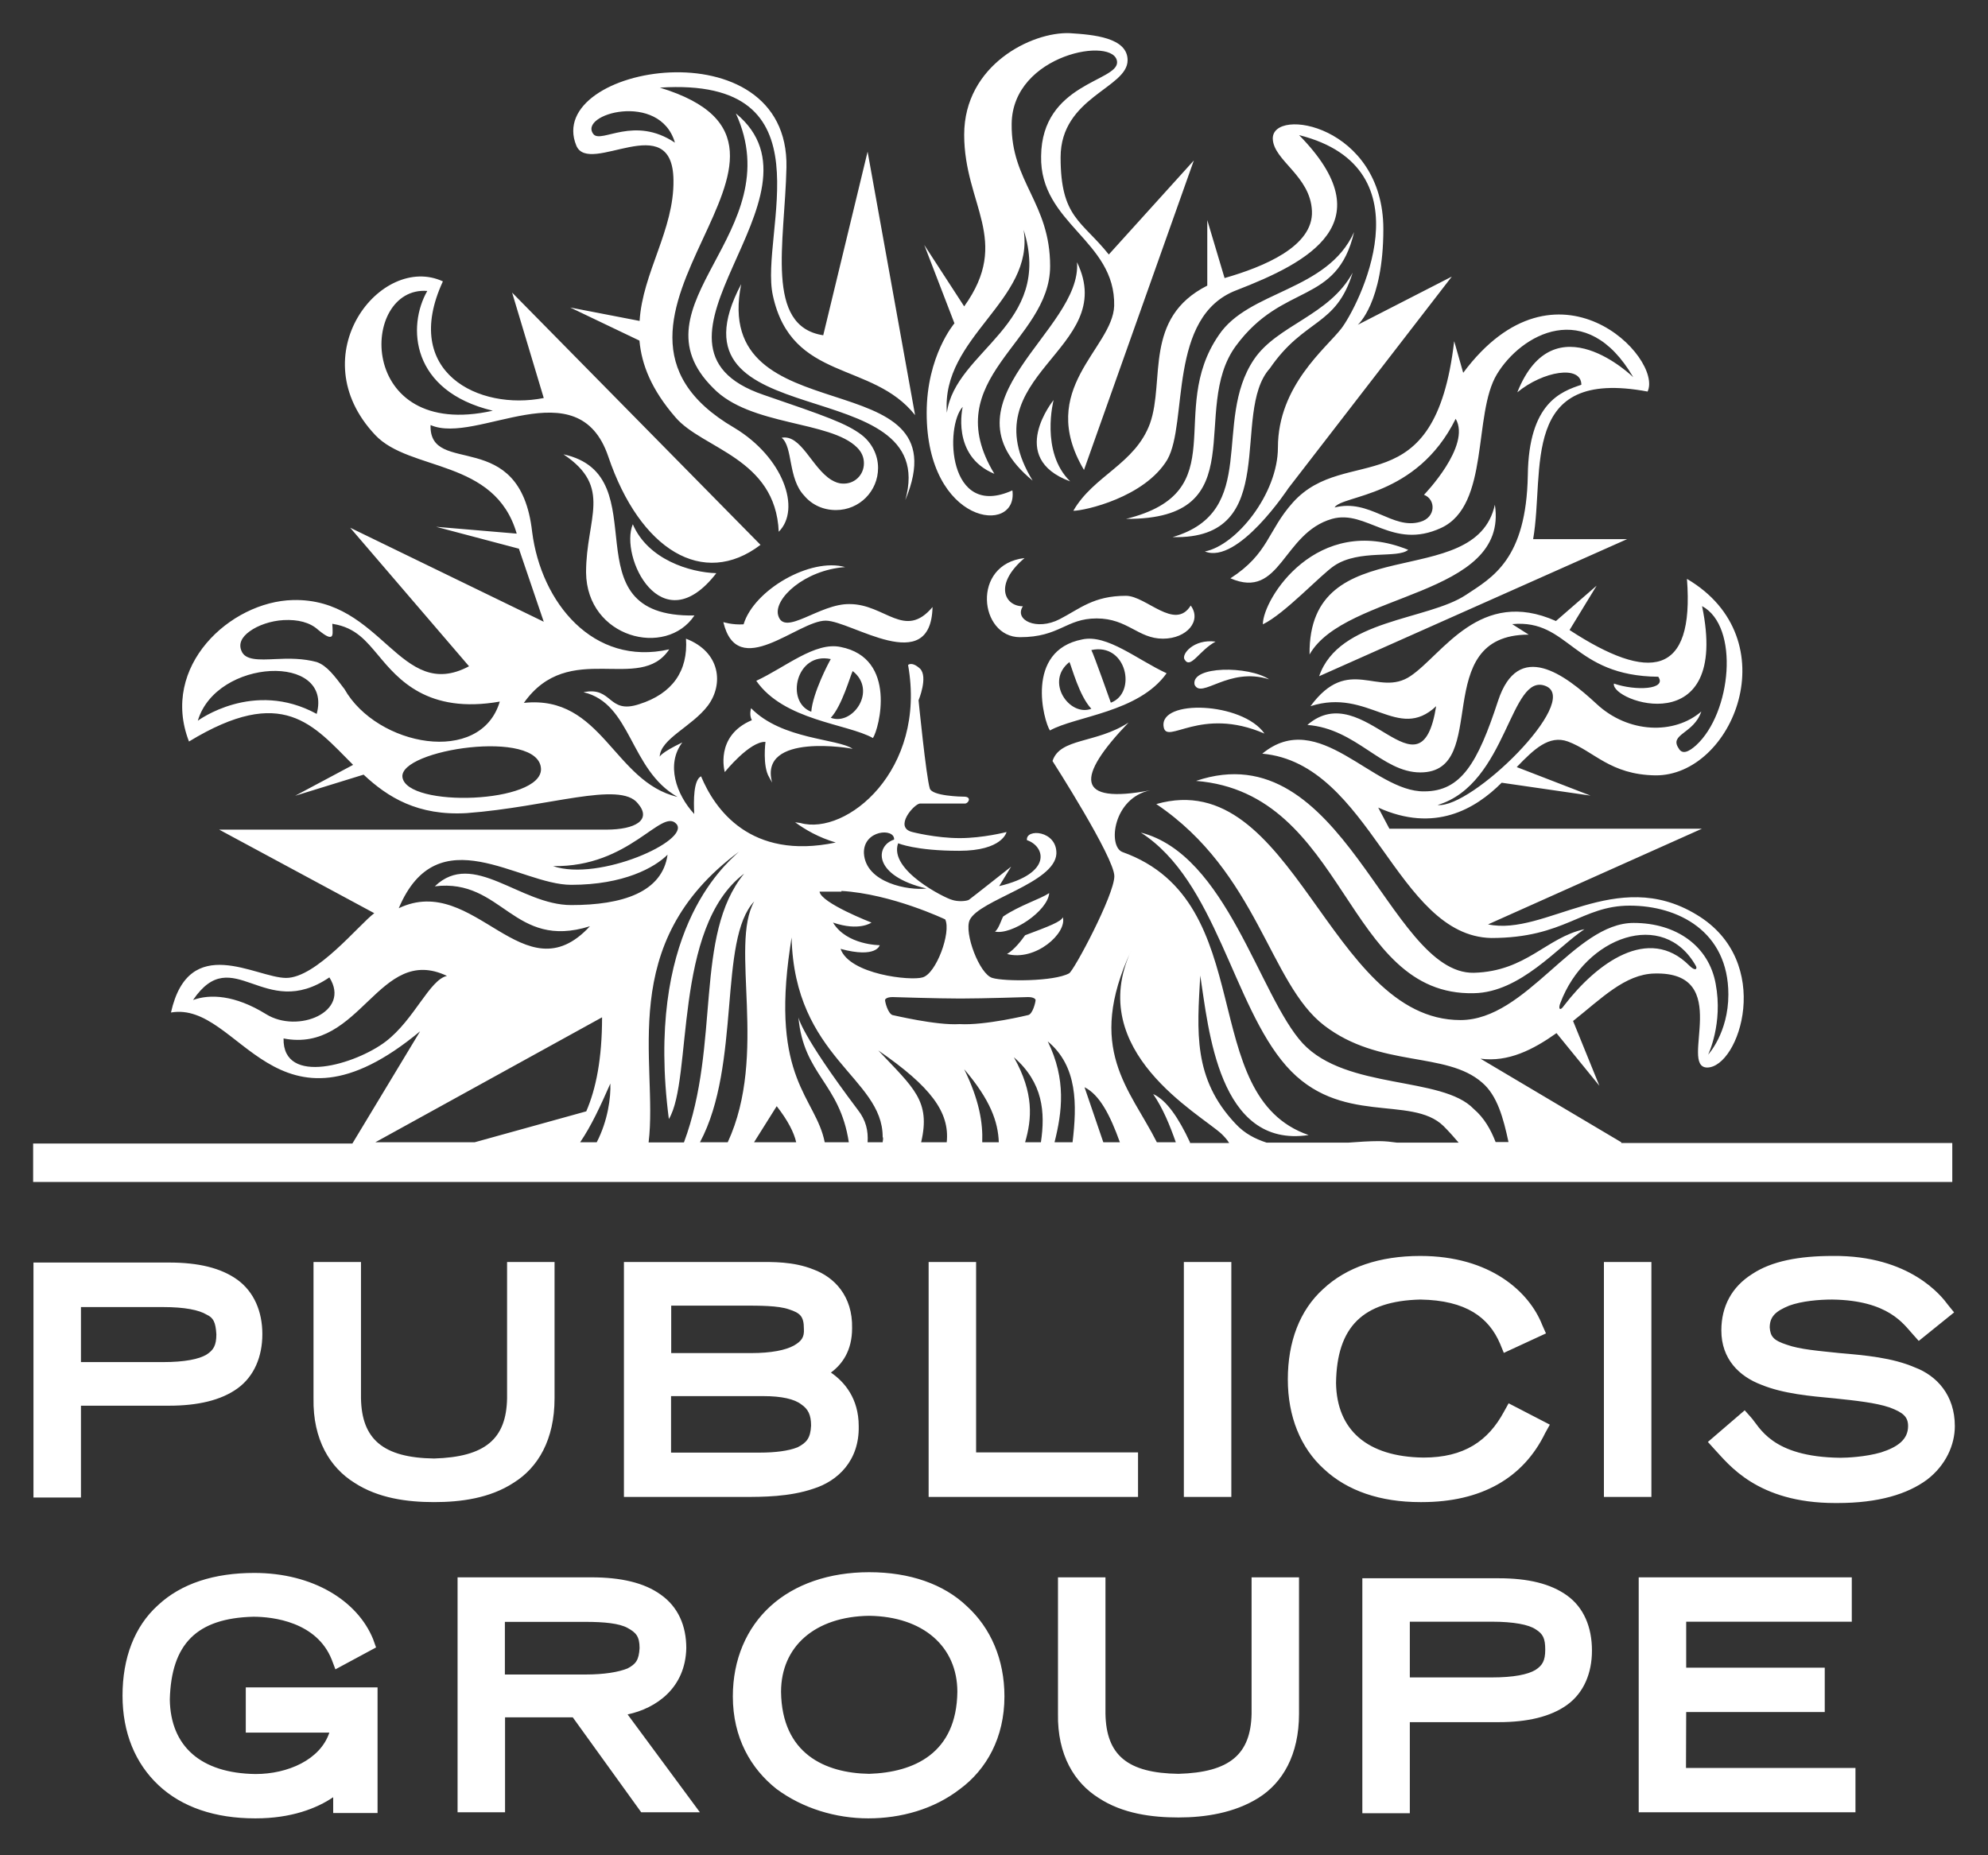
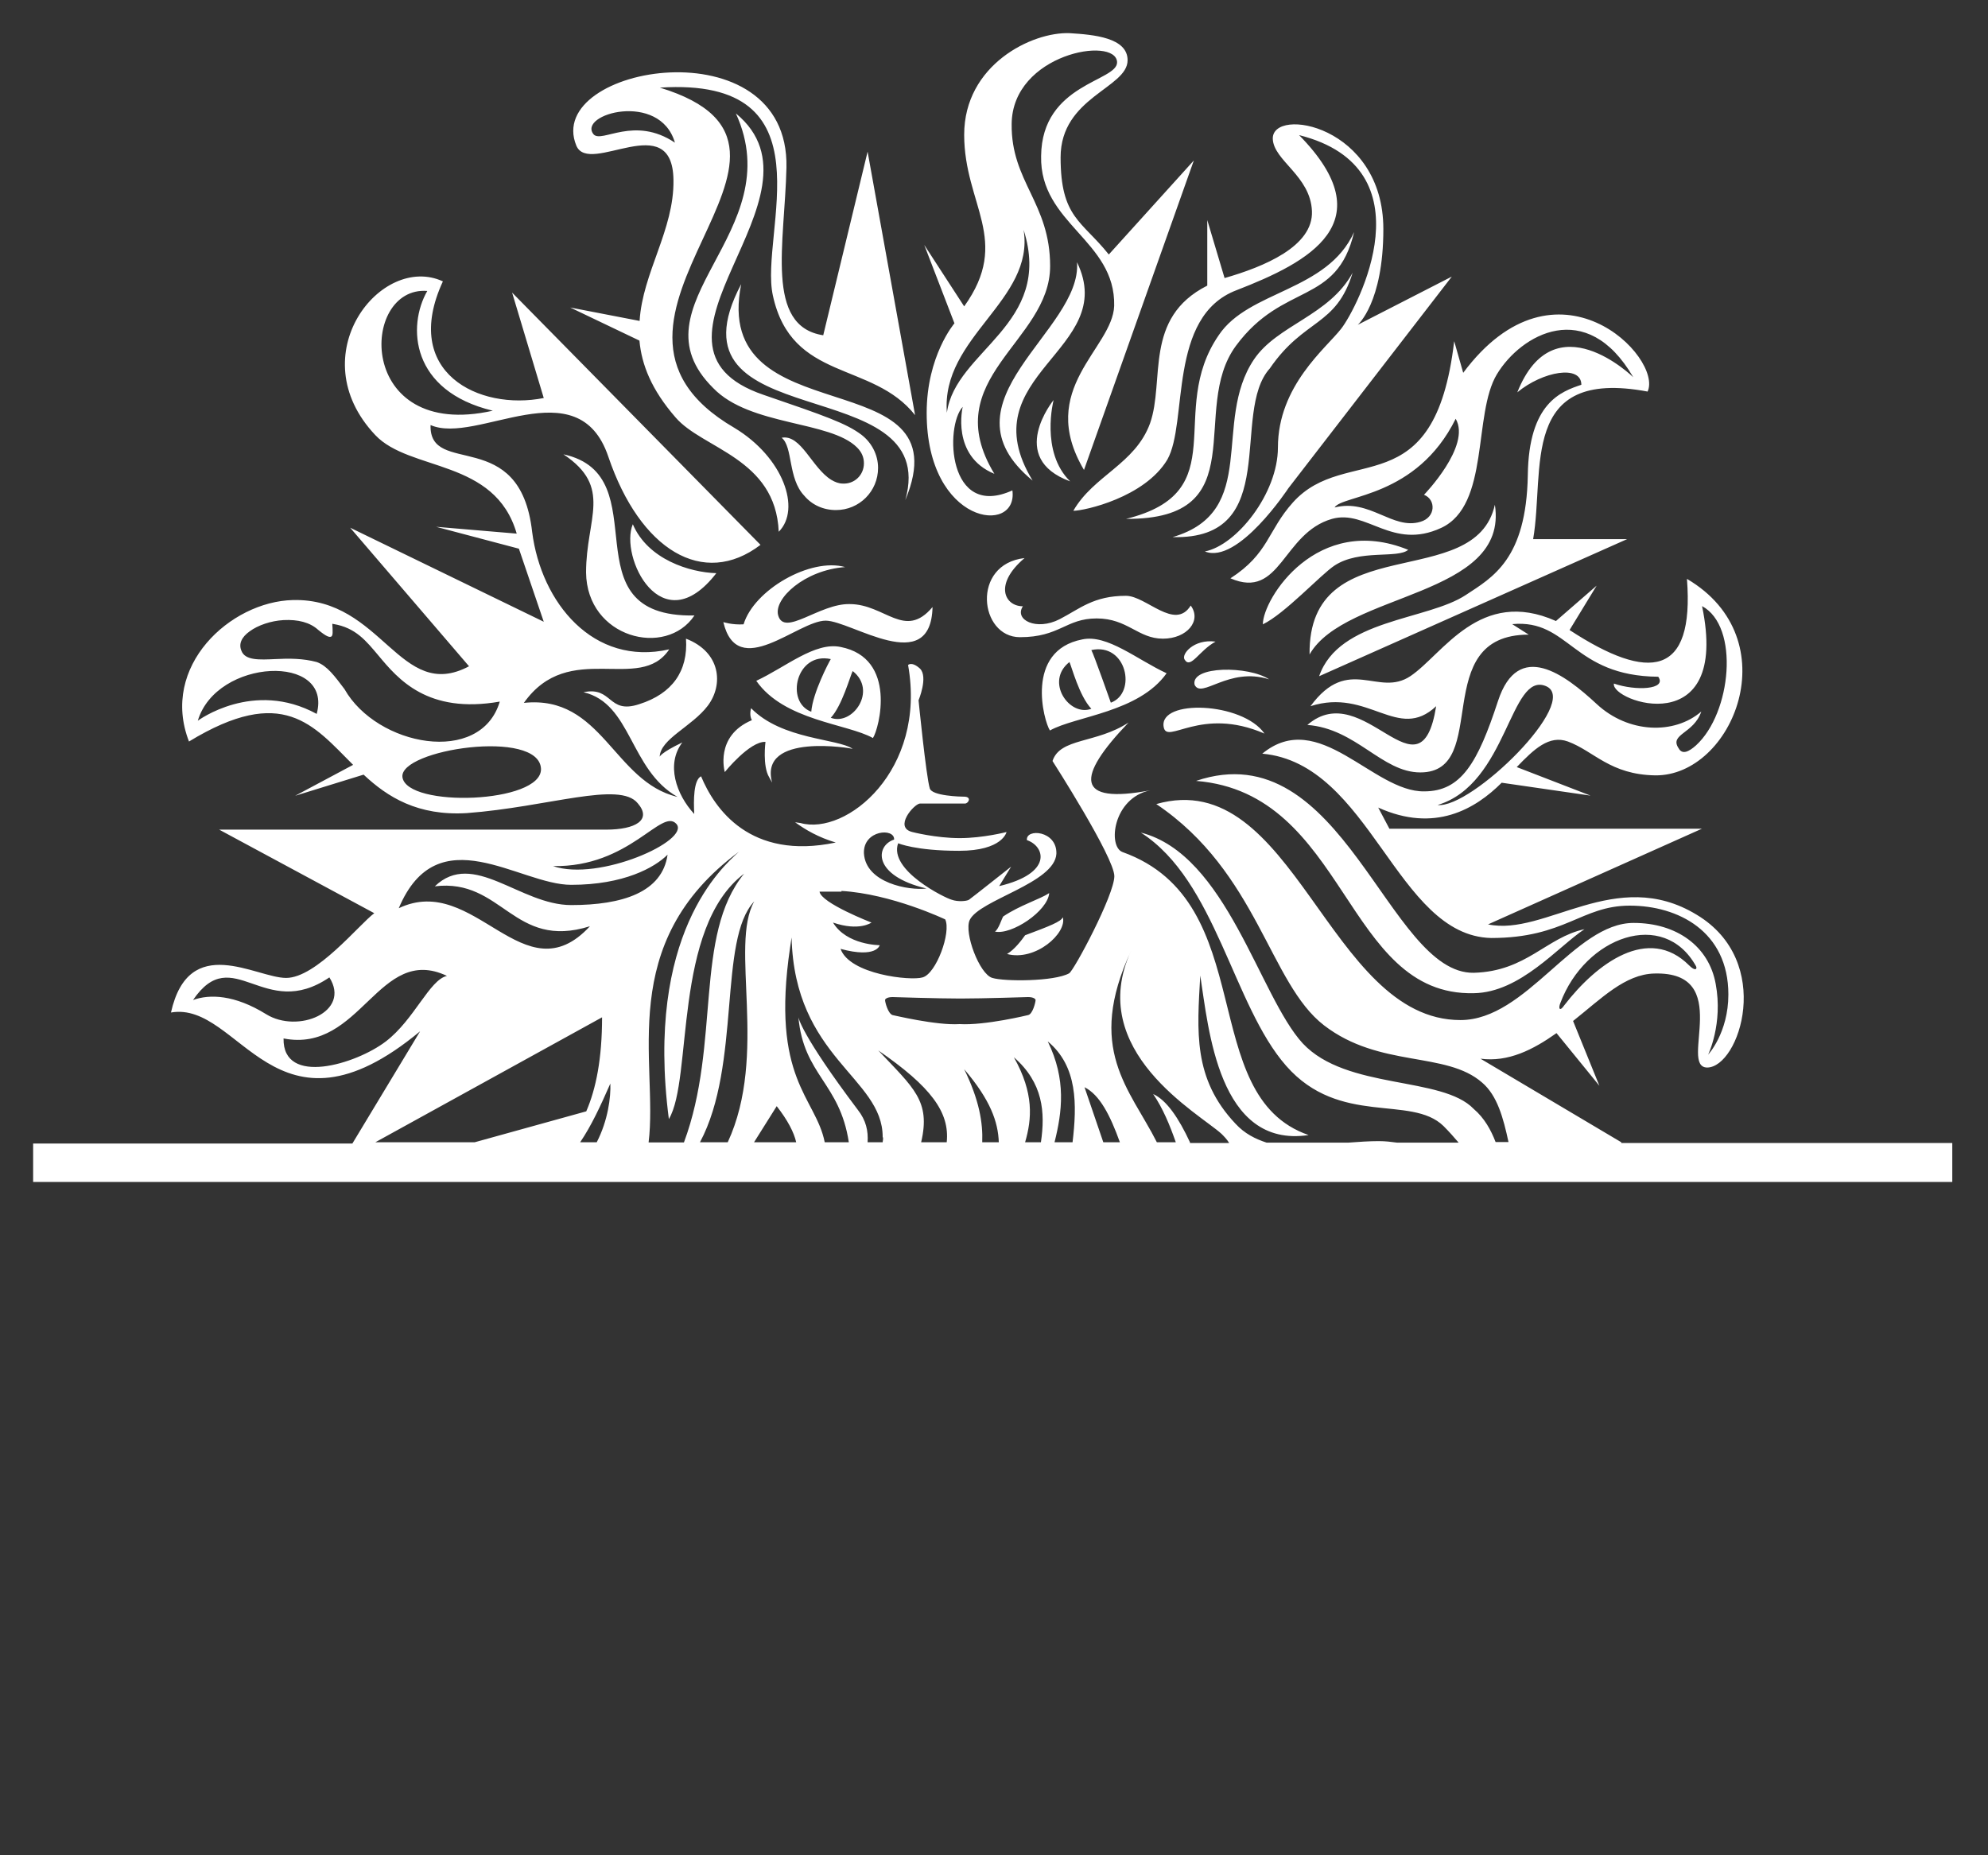
<svg xmlns="http://www.w3.org/2000/svg" width="60" height="56" viewBox="0 0 60 56" fill="none">
  <rect x="0" y="0" width="60" height="56" fill="#333333" stroke="none" />
-   <path d="M2.443 42.43H5.103C5.963 42.43 6.669 42.269 7.169 41.908C7.668 41.547 7.918 40.953 7.918 40.27C7.918 39.587 7.668 38.998 7.169 38.631C6.669 38.27 5.986 38.109 5.103 38.109H1.01V45.201H2.443V42.43ZM6.53 40.275C6.53 40.614 6.441 40.753 6.236 40.886C6.008 41.025 5.575 41.114 4.919 41.114H2.443V39.453H4.919C5.58 39.453 6.008 39.542 6.236 39.681C6.441 39.775 6.508 39.909 6.53 40.275ZM13.1 45.34C12.306 45.34 11.417 45.229 10.689 44.751C9.962 44.296 9.44 43.457 9.462 42.208V38.093H10.895V42.208C10.917 43.435 11.556 44.002 13.1 44.024C14.643 43.979 15.282 43.435 15.304 42.208V38.093H16.737V42.208C16.737 43.457 16.237 44.296 15.51 44.751C14.782 45.229 13.894 45.34 13.1 45.34ZM24.551 44.935C25.278 44.707 25.939 44.096 25.917 43.046C25.917 42.208 25.484 41.708 25.078 41.43C25.417 41.181 25.717 40.77 25.717 40.092C25.739 39.115 25.173 38.548 24.556 38.32C23.945 38.071 23.285 38.093 22.896 38.093H18.831V45.184H22.446C23.007 45.184 23.823 45.184 24.551 44.935ZM24.073 43.685C23.801 43.796 23.39 43.846 22.935 43.846H20.253V42.141H23.046C23.59 42.141 23.979 42.23 24.184 42.391C24.39 42.53 24.479 42.708 24.479 43.03C24.462 43.407 24.345 43.546 24.073 43.685ZM23.962 40.614C23.712 40.753 23.279 40.842 22.668 40.842H20.258V39.409H22.396C22.94 39.409 23.485 39.409 23.807 39.52C24.145 39.631 24.262 39.725 24.262 40.109C24.279 40.364 24.19 40.481 23.962 40.614ZM34.347 45.184H28.027V38.093H29.46V43.84H34.347V45.184ZM35.73 38.093H37.163V45.184H35.73V38.093ZM46.776 43.002L46.637 43.252C45.976 44.618 44.704 45.34 42.91 45.34H42.866C41.661 45.34 40.661 45.001 39.956 44.34C39.251 43.702 38.868 42.752 38.868 41.636C38.868 40.497 39.229 39.548 39.934 38.909C40.639 38.248 41.639 37.91 42.866 37.91C44.982 37.91 46.159 38.998 46.548 39.998L46.659 40.248L45.387 40.836L45.276 40.564C44.938 39.77 44.255 39.248 42.866 39.226C41.139 39.27 40.345 40.042 40.323 41.747C40.345 43.157 41.256 43.974 42.961 43.996C44.188 43.996 44.915 43.496 45.393 42.608L45.532 42.358L46.776 43.002ZM48.408 45.184V38.093H49.841V45.184H48.408ZM58.999 43.046C58.999 43.613 58.727 44.229 58.16 44.663C57.572 45.096 56.705 45.368 55.456 45.368H55.389C53.023 45.368 52.163 44.185 51.752 43.752L51.546 43.524L52.657 42.569L52.84 42.774C53.112 43.069 53.451 43.979 55.545 44.002C55.728 44.002 56.294 43.979 56.772 43.84C57.272 43.679 57.588 43.452 57.588 43.046C57.588 42.774 57.45 42.636 57.022 42.48C56.611 42.341 56 42.275 55.361 42.208C54.634 42.141 53.818 42.069 53.157 41.797C52.496 41.547 51.952 41.025 51.952 40.159C51.952 39.431 52.268 38.842 52.885 38.454C53.473 38.065 54.295 37.91 55.317 37.91C57.655 37.887 58.61 39.137 58.793 39.387L58.977 39.614L57.91 40.475L57.727 40.27C57.455 39.975 57 39.248 55.295 39.226C54.906 39.226 54.384 39.27 54.001 39.409C53.612 39.57 53.412 39.725 53.412 40.07C53.434 40.342 53.523 40.459 53.934 40.592C54.323 40.731 54.889 40.775 55.522 40.842C56.294 40.908 57.111 40.98 57.794 41.275C58.455 41.525 58.999 42.113 58.999 43.046ZM7.418 50.932H11.395V54.725H10.056V54.248C9.557 54.587 8.785 54.886 7.718 54.886H7.696C6.491 54.886 5.491 54.548 4.786 53.887C4.081 53.226 3.698 52.298 3.698 51.182C3.698 50.044 4.059 49.094 4.764 48.456C5.469 47.795 6.469 47.478 7.674 47.478C9.445 47.478 10.789 48.317 11.261 49.477L11.35 49.727L10.123 50.388L10.012 50.094C9.557 48.955 8.24 48.8 7.646 48.8C5.941 48.844 5.169 49.616 5.125 51.299C5.147 52.709 6.058 53.526 7.713 53.548C8.69 53.548 9.668 53.115 9.94 52.298H7.418V50.932ZM20.713 49.749C20.713 49.066 20.463 48.5 19.942 48.133C19.442 47.772 18.736 47.611 17.853 47.611H13.81V54.703H15.243V51.837H17.287L19.353 54.703H21.124L18.942 51.749C19.803 51.565 20.686 50.955 20.713 49.749ZM19.303 49.749C19.281 50.11 19.192 50.227 18.942 50.36C18.67 50.471 18.237 50.544 17.67 50.544H15.238V48.955H17.67C18.237 48.955 18.692 49 18.942 49.139C19.192 49.277 19.303 49.389 19.303 49.749ZM26.233 47.456C25.028 47.456 23.984 47.817 23.257 48.478C22.529 49.139 22.118 50.094 22.118 51.204C22.118 52.454 22.663 53.387 23.435 53.998C24.229 54.587 25.228 54.886 26.206 54.886C27.183 54.886 28.183 54.614 28.977 53.998C29.771 53.409 30.315 52.454 30.315 51.204C30.315 50.094 29.904 49.139 29.177 48.478C28.483 47.817 27.461 47.456 26.233 47.456ZM28.894 51.066C28.871 52.931 27.578 53.498 26.233 53.542C24.895 53.52 23.596 52.931 23.573 51.066C23.573 49.699 24.595 48.794 26.233 48.772C27.866 48.794 28.894 49.705 28.894 51.066ZM37.774 47.611H39.206V51.726C39.206 52.976 38.707 53.815 37.979 54.27C37.252 54.725 36.363 54.859 35.569 54.859C34.775 54.859 33.886 54.748 33.159 54.27C32.431 53.815 31.909 52.976 31.931 51.726V47.611H33.364V51.726C33.386 52.976 34.025 53.52 35.569 53.542C37.113 53.498 37.751 52.954 37.774 51.726V47.611ZM47.298 48.161C46.798 47.8 46.115 47.639 45.232 47.639H41.117V54.731H42.55V51.982H45.232C46.093 51.982 46.798 51.821 47.298 51.46C47.798 51.099 48.047 50.505 48.047 49.822C48.047 49.111 47.798 48.522 47.298 48.161ZM46.637 49.794C46.637 50.133 46.548 50.271 46.343 50.405C46.115 50.544 45.682 50.632 45.026 50.632H42.55V48.95H45.026C45.687 48.95 46.137 49.039 46.343 49.177C46.57 49.316 46.637 49.455 46.637 49.794ZM50.885 53.365H56V54.703H49.458V47.611H55.889V48.95H50.891V50.338H55.073V51.676H50.891L50.885 53.365Z" fill="white" />
  <path d="M48.932 34.478L44.683 31.956C45.522 32.067 46.272 31.684 46.977 31.184L48.271 32.773L47.477 30.818C48.338 30.135 49.043 29.407 49.931 29.385C52.342 29.318 50.659 32.201 51.52 32.223C52.497 32.223 53.563 29.019 51.203 27.608C48.771 26.131 46.638 28.269 44.911 27.902L51.364 25.015H41.934L41.596 24.376C43.301 25.148 44.528 24.42 45.322 23.626L48.004 24.015L45.777 23.154C46.3 22.61 46.755 22.177 47.321 22.382C48.115 22.677 48.593 23.382 49.959 23.404C52.297 23.426 54.002 19.289 50.914 17.473C51.142 20.427 49.776 20.588 47.371 19.017L48.188 17.678L46.96 18.745C44.667 17.723 43.55 19.744 42.573 20.405C41.596 21.066 40.707 19.744 39.552 21.316C41.301 20.75 42.19 22.404 43.345 21.316C42.867 24.293 41.163 20.405 39.458 21.882C40.935 21.993 41.707 23.315 42.867 23.315C45.028 23.315 43.095 19.156 46.138 19.156L45.639 18.839C47.366 18.678 47.455 20.405 50.048 20.427C50.32 20.816 49.365 20.86 48.71 20.633C48.599 21.177 52.23 22.427 51.37 18.295C52.508 18.906 52.258 21.521 51.187 22.499C50.981 22.682 50.776 22.793 50.664 22.588C50.37 22.154 51.12 22.154 51.347 21.477C50.531 22.182 49.143 22.138 48.188 21.249C47.232 20.361 45.822 19.294 45.211 21.16C44.6 23.026 44.1 23.887 42.984 23.887C41.44 23.909 39.802 21.344 38.097 22.749C41.368 23.043 42.14 28.247 45.005 28.313C47.232 28.313 47.732 27.336 49.187 27.336C50.642 27.336 52.164 28.108 52.164 30.018C52.164 31.179 51.553 31.834 51.553 31.834C51.553 31.834 52.008 30.901 51.781 29.696C51.575 28.558 50.598 27.858 49.304 27.858C47.51 27.858 46.077 30.79 44.078 30.79C40.08 30.79 39.058 23.087 34.898 24.27C37.964 26.336 38.308 29.679 39.963 30.951C41.646 32.245 43.645 31.723 44.733 32.678C45.189 33.067 45.372 33.745 45.528 34.472H45.139C45 34.111 44.8 33.745 44.478 33.472C43.523 32.473 40.641 32.906 39.319 31.495C38.003 30.063 37.025 25.792 34.432 25.131C36.703 26.586 37.203 30.335 38.819 32.173C40.435 34.011 42.59 33.034 43.567 33.989C43.75 34.172 43.884 34.328 44.023 34.489H42.157C41.995 34.467 41.818 34.444 41.612 34.444C41.318 34.444 41.002 34.467 40.702 34.489H38.225C37.886 34.378 37.564 34.217 37.292 33.922C35.998 32.556 36.131 31.129 36.225 29.446C36.475 31.035 36.77 34.672 39.496 34.261C36.065 33.078 38.064 27.219 33.882 25.72C33.427 25.559 33.588 24.081 34.721 23.854C32.449 24.287 32.471 23.465 34.06 21.81C33.082 22.449 31.994 22.266 31.766 22.971C31.766 22.971 33.632 25.881 33.632 26.447C33.632 27.014 32.405 29.313 32.266 29.38C31.811 29.629 30.311 29.629 29.95 29.518C29.561 29.407 29.089 28.152 29.267 27.769C29.561 27.158 31.833 26.658 31.883 25.77C31.905 25.064 30.95 24.998 30.994 25.359C31.538 25.542 31.788 26.358 30.156 26.747L30.517 26.159C30.517 26.159 29.311 27.114 29.245 27.158C29.178 27.203 28.906 27.225 28.723 27.158C28.54 27.114 26.812 26.27 27.107 25.453C27.107 25.453 27.629 25.681 28.945 25.681C30.261 25.681 30.378 25.114 30.378 25.114C30.378 25.114 29.672 25.298 28.967 25.298C28.24 25.298 27.534 25.114 27.534 25.114C26.968 24.976 27.579 24.276 27.762 24.254H29.128C29.217 24.254 29.334 24.07 29.128 24.048C28.989 24.048 28.129 24.026 28.062 23.798C27.951 23.437 27.723 21.138 27.723 21.138C27.723 21.138 28.017 20.433 27.768 20.183C27.518 19.955 27.407 20.072 27.407 20.072C27.973 23.254 25.541 25.231 24.158 24.842L23.997 24.82C24.313 25.048 24.702 25.276 25.224 25.431C22.636 25.975 21.564 24.409 21.159 23.432C20.931 23.543 20.931 24.159 20.953 24.57C20.409 23.982 20.093 23.071 20.593 22.41C19.932 22.727 19.91 22.843 19.91 22.843C19.932 22.299 20.887 21.932 21.364 21.299C21.842 20.661 21.753 19.683 20.704 19.278C20.77 20.255 20.293 20.938 19.293 21.255C18.338 21.571 18.499 20.711 17.61 20.894C19.065 21.233 18.999 23.232 20.448 24.054C18.516 23.598 18.177 20.966 15.811 21.216C17.177 19.283 19.31 20.944 20.198 19.6C17.905 20.122 16.333 18.189 16.061 16.057C15.7 12.83 12.945 14.418 12.995 12.83C14.384 13.441 17.449 11.081 18.36 13.785C19.315 16.601 21.226 17.762 22.953 16.446L15.456 8.832L16.411 12.014C14.456 12.403 12.096 11.242 13.367 8.493C11.502 7.632 9.053 10.72 11.324 13.13C12.368 14.241 14.939 13.835 15.595 16.107L13.162 15.901L15.661 16.562L16.411 18.767L10.569 15.929L14.156 20.111C12.068 21.221 11.54 18.045 8.841 18.112C6.953 18.156 4.821 20.111 5.704 22.382C8.542 20.655 9.452 21.882 10.657 23.087L8.908 24.02L10.974 23.382C11.701 24.065 12.612 24.631 14.089 24.543C16.544 24.359 18.704 23.565 19.249 24.248C19.682 24.748 19.182 25.042 18.293 25.042H6.615L11.296 27.564C10.841 27.902 9.547 29.518 8.636 29.518C7.725 29.518 5.704 28.13 5.16 30.562C7.248 30.201 8.297 34.766 12.679 31.129L10.635 34.517H1V35.677H58.922V34.5H48.932V34.478ZM46.66 20.711C47.727 21.166 44.411 24.415 43.389 24.298C45.505 23.665 45.572 20.255 46.66 20.711ZM47.094 30.274C47.843 28.274 50.209 27.408 51.187 29.163C51.231 29.252 51.164 29.324 50.981 29.141C49.754 27.913 48.188 29.074 47.21 30.346C47.071 30.551 47.027 30.435 47.094 30.274ZM12.896 8.782C12.285 9.848 12.396 11.803 14.873 12.397C10.735 13.325 10.852 8.621 12.896 8.782ZM9.558 21.549C7.647 20.505 5.97 21.755 5.97 21.755C6.531 19.866 10.058 19.711 9.558 21.549ZM10.396 20.799C10.102 20.411 9.874 20.094 9.558 19.983C9.147 19.872 8.719 19.872 8.308 19.894C7.831 19.916 7.398 19.939 7.287 19.644C7.198 19.439 7.287 19.233 7.536 19.056C7.786 18.872 8.175 18.739 8.558 18.717C8.991 18.695 9.352 18.784 9.602 19.011C9.852 19.217 9.941 19.239 9.991 19.217C10.058 19.195 10.036 19.034 10.036 18.945C10.036 18.878 10.013 18.806 10.058 18.834C10.741 18.945 11.057 19.356 11.424 19.789C12.012 20.494 12.901 21.56 15.084 21.177C14.506 23.121 11.374 22.527 10.396 20.799ZM12.146 23.46C12.035 22.621 16.283 21.982 16.328 23.21C16.35 24.254 12.285 24.392 12.146 23.46ZM26.985 25.342C26.418 25.525 26.324 26.431 27.962 26.819C27.44 26.886 26.124 26.658 26.074 25.753C26.052 25.048 27.007 24.981 26.985 25.342ZM25.391 26.892C26.912 26.98 28.528 27.752 28.528 27.752C28.712 28.141 28.256 29.391 27.845 29.502C27.484 29.613 25.641 29.413 25.369 28.641C26.457 28.935 26.551 28.53 26.551 28.53C26.551 28.53 25.552 28.53 25.141 27.847C25.935 28.119 26.302 27.847 26.302 27.847C26.302 27.847 24.78 27.258 24.735 26.914H25.396V26.892H25.391ZM20.415 24.87C20.848 25.37 18.077 26.619 16.689 26.142C19.01 26.186 19.965 24.37 20.415 24.87ZM17.238 26.708C18.827 26.708 19.759 26.186 20.148 25.798C19.987 26.936 18.782 27.319 17.238 27.319C15.694 27.319 14.284 25.637 13.123 26.753C15.167 26.503 15.489 28.685 17.805 27.958C15.806 30.118 14.328 26.32 12.035 27.414C13.212 24.62 15.667 26.708 17.238 26.708ZM5.826 30.185C7.031 28.413 7.964 30.846 9.941 29.502C10.602 30.546 8.986 31.207 8.031 30.612C7.081 30.024 6.326 30.002 5.826 30.185ZM11.646 31.434C10.757 32.117 8.53 32.8 8.558 31.345C10.896 31.801 11.424 28.48 13.49 29.457C12.962 29.574 12.507 30.773 11.646 31.434ZM11.329 34.478L18.171 30.707C18.171 31.956 17.988 32.867 17.694 33.545L14.328 34.478H11.329ZM18.01 34.478H17.51C17.849 33.978 18.121 33.389 18.421 32.706C18.438 33.117 18.349 33.822 18.01 34.478ZM19.576 34.478C19.871 32.067 18.554 28.48 22.303 25.709C21.803 26.164 19.465 28.208 20.187 33.778C20.915 32.573 20.298 28.008 22.459 26.37C20.937 28.235 21.753 31.506 20.642 34.483H19.576V34.478ZM21.964 34.478H21.126C22.375 32.14 21.67 28.363 22.764 27.208C22.009 28.547 23.192 31.823 21.964 34.478ZM22.758 34.478L23.442 33.389C23.78 33.822 23.963 34.183 24.03 34.478H22.758ZM26.64 34.478H26.185C26.207 34.139 26.14 33.817 25.89 33.5C24.163 31.207 24.097 30.707 24.097 30.707C24.258 32.456 25.346 32.684 25.618 34.478H24.891C24.619 33.111 23.253 32.589 23.847 28.591L23.891 28.297C23.98 31.934 26.64 32.523 26.64 34.316C26.668 34.367 26.64 34.433 26.64 34.478ZM28.573 34.478H27.801C28.095 33.228 27.573 32.839 26.507 31.706C28.095 32.8 28.667 33.572 28.573 34.478ZM26.94 30.64C26.801 30.596 26.712 30.251 26.712 30.185C26.712 30.163 26.757 30.096 26.94 30.096C26.94 30.096 28.306 30.14 28.984 30.14C29.689 30.14 31.005 30.096 31.027 30.096C31.211 30.096 31.255 30.163 31.255 30.185C31.255 30.251 31.166 30.618 31.027 30.64C31.027 30.64 29.733 30.957 28.962 30.912C28.256 30.957 26.962 30.64 26.94 30.64ZM29.645 34.478C29.667 33.889 29.556 33.206 29.1 32.273C29.895 33.206 30.122 33.861 30.145 34.478H29.645ZM31.416 34.478H30.939C31.144 33.772 31.211 33 30.6 31.912C31.483 32.684 31.549 33.572 31.416 34.478ZM32.371 34.478H31.827C32.055 33.567 32.188 32.589 31.622 31.434C32.527 32.184 32.505 33.345 32.371 34.478ZM33.299 34.478L32.732 32.817C33.188 33.045 33.504 33.656 33.799 34.478H33.299ZM35.914 34.478C35.576 33.75 35.209 33.206 34.804 33.023C35.098 33.456 35.304 33.956 35.487 34.478H34.915C34.099 32.861 32.755 31.662 34.143 28.685C32.732 31.729 36.209 33.617 36.87 34.228C36.936 34.294 37.031 34.389 37.097 34.5H35.914V34.478ZM30.872 18.3C30.6 18.711 31.283 19.05 31.983 18.689C32.594 18.373 33.005 17.984 33.982 17.984C34.593 17.984 35.459 19.05 35.937 18.278C36.276 18.734 35.826 19.278 35.098 19.278C34.348 19.278 34.032 18.667 33.099 18.667C32.166 18.667 31.988 19.233 30.783 19.233C29.556 19.233 29.306 17.029 30.922 16.845C29.983 17.64 30.322 18.3 30.872 18.3ZM40.868 7.005C40.346 9.232 38.73 8.504 37.303 10.437C35.876 12.369 37.914 15.685 33.987 15.662C37.281 14.846 35.193 12.436 36.781 10.12C37.686 8.76 40.052 8.804 40.868 7.005ZM31.799 12.075C31.799 12.075 31.389 13.641 32.299 14.53C30.372 13.824 31.799 12.075 31.799 12.075ZM40.824 8.232C40.324 9.87 39.369 9.598 38.325 11.12C37.12 12.458 38.714 16.301 35.392 16.212C38.03 15.44 36.575 12.736 37.847 10.848C38.552 9.804 40.118 9.532 40.824 8.232ZM40.274 17.073C39.863 17.345 38.775 18.528 38.114 18.845C38.114 18.073 39.752 15.479 42.501 16.596C42.184 16.868 41.029 16.573 40.274 17.073ZM38.303 20.505C37.075 20.116 36.259 21.116 36.053 20.666C35.937 20.094 37.686 20.094 38.303 20.505ZM39.524 19.755C39.48 15.918 44.522 17.917 45.117 15.235C45.55 18.028 40.596 17.867 39.524 19.755ZM38.164 22.143C36.231 21.305 35.209 22.504 35.12 21.938C34.981 21.094 37.503 21.188 38.164 22.143ZM32.505 7.915C33.799 10.576 29.212 11.303 31.166 14.507C28.256 12.119 32.666 9.987 32.505 7.915ZM30.028 28.119C30.139 28.052 30.233 27.73 30.278 27.663C30.778 27.325 31.389 27.142 31.666 26.958C31.622 27.503 30.528 28.23 30.028 28.119ZM25.369 19.528C24.597 19.367 23.708 20.139 22.825 20.55C23.664 21.755 25.574 21.843 26.346 22.277C26.529 22.005 27.096 19.866 25.369 19.528ZM24.485 21.483C23.691 21.188 24.03 19.666 25.074 19.894C25.008 20.005 24.53 20.916 24.485 21.483ZM25.074 21.666C25.413 21.305 25.663 20.394 25.735 20.255C26.485 20.844 25.735 21.916 25.074 21.666ZM24.919 18.734C24.08 18.734 22.259 20.572 21.831 18.778C21.831 18.778 22.103 18.867 22.442 18.845C22.758 17.801 24.463 16.823 25.507 17.117C24.28 17.206 23.347 18.073 23.486 18.573C23.669 19.233 24.735 18.212 25.646 18.234C26.712 18.234 27.307 19.322 28.145 18.323C28.095 20.461 25.691 18.734 24.919 18.734ZM27.895 7.393L28.806 9.759C28.806 9.759 27.968 10.737 27.968 12.464C27.968 15.851 30.739 16.168 30.555 14.802C28.601 15.69 28.512 12.869 29.056 12.28C29.056 12.28 28.695 13.758 30.011 14.302C28.262 11.414 31.694 10.326 31.694 8.032C31.694 6.122 30.511 5.489 30.533 3.739C30.555 1.623 33.671 1.079 33.715 1.873C33.738 2.462 31.444 2.512 31.422 4.711C31.377 6.755 33.671 7.255 33.627 9.232C33.582 10.526 31.261 11.731 32.716 14.185L36.031 4.844L33.465 7.682C32.649 6.66 32.01 6.572 32.01 4.75C32.01 2.928 34.032 2.662 34.032 1.818C34.032 1.135 33.01 1.046 32.283 1.001C31.144 0.957 29.1 1.957 29.1 4.067C29.1 6.183 30.533 7.249 29.1 9.248L27.895 7.393ZM30.894 6.938C31.805 9.804 28.828 10.576 28.578 12.458C28.395 10.165 31.233 9.076 30.894 6.938ZM23.303 23.621L23.214 23.46C23.008 23.121 23.103 22.393 23.103 22.393C22.625 22.371 21.875 23.304 21.875 23.304C21.875 23.304 21.559 22.216 22.692 21.738C22.603 21.577 22.669 21.377 22.669 21.377C23.602 22.332 25.285 22.288 25.735 22.604C25.735 22.593 22.892 22.093 23.303 23.621ZM17.21 9.282L19.299 10.281C19.365 11.009 19.66 11.758 20.387 12.597C21.203 13.552 23.408 13.824 23.503 16.051C24.186 15.368 23.641 13.802 22.164 12.914C16.55 9.643 25.957 4.483 19.915 2.645C25.141 2.306 22.914 7.032 23.325 8.915C23.891 11.531 26.324 10.892 27.618 12.53L26.185 4.578L24.846 10.12C23.075 9.848 23.686 7.327 23.736 5.055C23.825 0.713 16.394 1.968 17.394 4.395C17.782 5.328 20.304 3.234 20.326 5.439C20.348 6.938 19.393 8.232 19.304 9.687L17.21 9.282ZM17.916 4.056C17.416 3.445 19.915 2.74 20.37 4.306C19.143 3.484 18.166 4.328 17.916 4.056ZM27.323 15.096C28.434 11.12 19.893 13.258 22.37 8.576C21.437 13.213 29.117 10.803 27.323 15.096ZM36.098 23.571C40.529 22.071 41.89 29.413 44.483 29.363C46.072 29.318 46.666 28.297 47.821 28.047C47.027 28.569 45.889 29.957 44.483 29.979C40.574 30.074 40.663 23.937 36.098 23.571ZM26.074 13.985C26.074 13.802 26.007 13.647 25.868 13.508C25.052 12.691 22.642 12.869 21.526 11.714C18.982 9.193 23.863 7.032 22.209 3.423C25.252 5.922 18.643 10.42 23.047 11.919C24.913 12.558 25.546 12.78 26.002 13.125C26.296 13.352 26.501 13.713 26.501 14.124C26.501 14.829 25.935 15.396 25.23 15.396C24.841 15.396 24.502 15.235 24.274 14.963C23.775 14.441 23.936 13.486 23.591 13.213C24.18 13.102 24.502 14.124 25.091 14.485C25.202 14.552 25.319 14.596 25.43 14.596C25.779 14.618 26.074 14.346 26.074 13.985ZM19.099 15.824C19.554 16.89 20.826 17.279 21.62 17.301C19.965 19.439 18.688 16.801 19.099 15.824ZM30.394 28.796C30.622 28.658 30.828 28.386 30.939 28.23C31.666 27.958 32.027 27.819 32.077 27.686C32.21 28.163 31.255 29.024 30.394 28.796ZM36.687 19.367C36.187 19.639 35.937 20.205 35.754 19.911C35.642 19.755 36.026 19.278 36.687 19.367ZM35.209 20.322C34.321 19.911 33.416 19.139 32.666 19.3C30.916 19.639 31.505 21.777 31.688 22.049C32.46 21.616 34.371 21.505 35.209 20.322ZM33.526 21.21C33.526 21.21 33.005 19.733 32.938 19.622C34.004 19.389 34.321 20.916 33.526 21.21ZM32.277 19.983C32.344 20.122 32.571 21.005 32.938 21.394C32.277 21.644 31.527 20.572 32.277 19.983ZM39.024 15.163C38.252 16.023 38.297 16.707 37.136 17.456C38.658 18.117 38.702 16.09 40.202 15.662C41.246 15.368 42.018 16.618 43.495 15.935C44.972 15.252 44.45 12.503 45.178 11.297C45.905 10.092 47.882 8.96 49.293 11.386C49.293 11.386 46.905 9.048 45.794 11.842C46.566 11.203 47.727 11.003 47.727 11.614C47.116 11.819 46.138 12.158 46.111 14.341C46.066 16.884 45.044 17.428 44.245 17.956C43.084 18.728 40.407 18.684 39.813 20.411L49.109 16.273H46.272C46.633 14.185 45.839 11.092 49.726 11.819C50.203 10.798 46.977 7.477 44.161 11.253L43.889 10.298C43.301 15.324 40.641 13.369 39.024 15.163ZM43.934 12.641C44.411 13.458 42.978 14.935 42.978 14.935C43.34 15.074 43.34 15.618 42.867 15.751C42.029 16.001 41.346 15.046 40.279 15.318C40.502 14.935 42.751 15.029 43.934 12.641ZM17.688 17.279C17.688 15.64 18.505 14.713 17.005 13.713C19.937 14.352 17.049 18.645 20.959 18.578C20.098 19.866 17.71 19.256 17.688 17.279ZM36.437 8.621V6.644L36.959 8.393C38.142 8.054 39.641 7.438 39.596 6.372C39.552 5.305 38.436 4.85 38.414 4.189C38.391 3.212 41.751 3.778 41.751 6.916C41.751 9.143 40.979 9.804 40.979 9.804L43.817 8.349L38.886 14.735C38.886 14.735 37.364 17.051 36.364 16.645C37.319 16.462 38.569 14.896 38.569 13.508C38.569 11.642 40.024 10.509 40.48 9.92C40.957 9.309 43.184 5.078 39.208 4.078C41.796 6.716 39.502 7.915 37.319 8.76C35.231 9.554 35.864 12.758 35.231 13.874C34.548 15.013 32.732 15.418 32.394 15.418C33.005 14.352 34.26 14.008 34.709 12.78C35.165 11.486 34.504 9.598 36.437 8.621Z" fill="white" />
</svg>